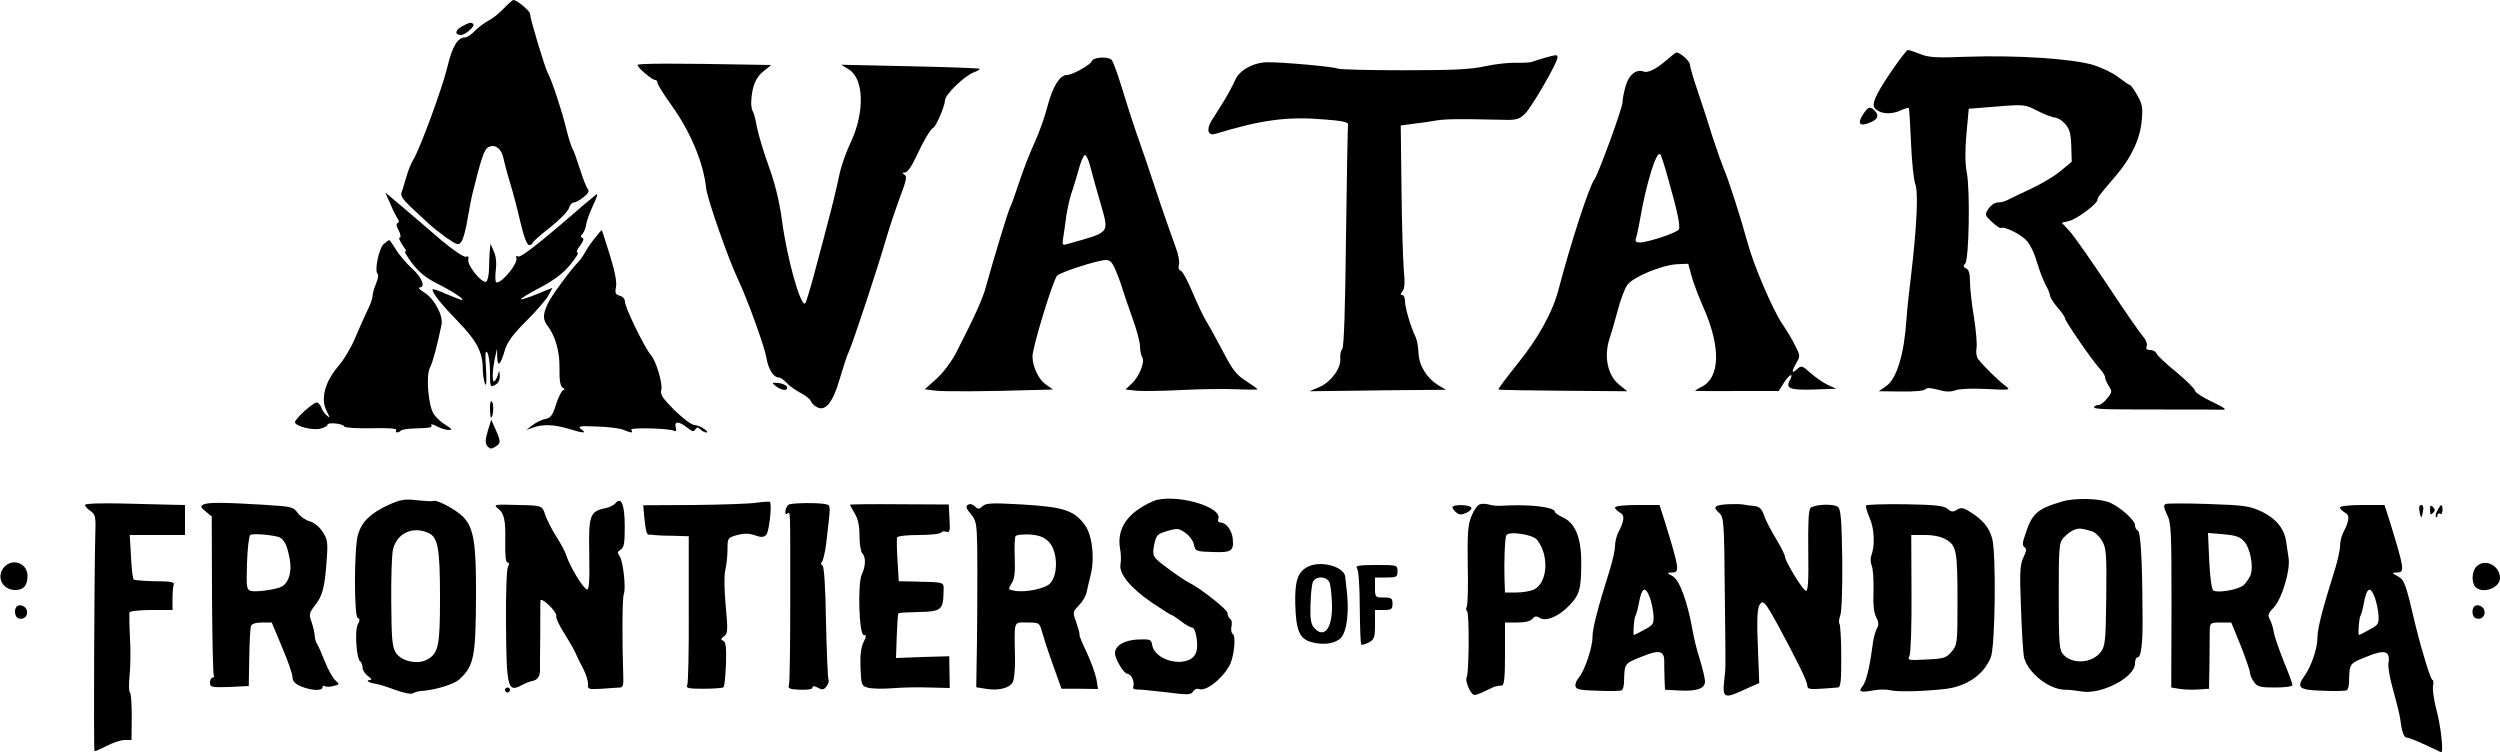
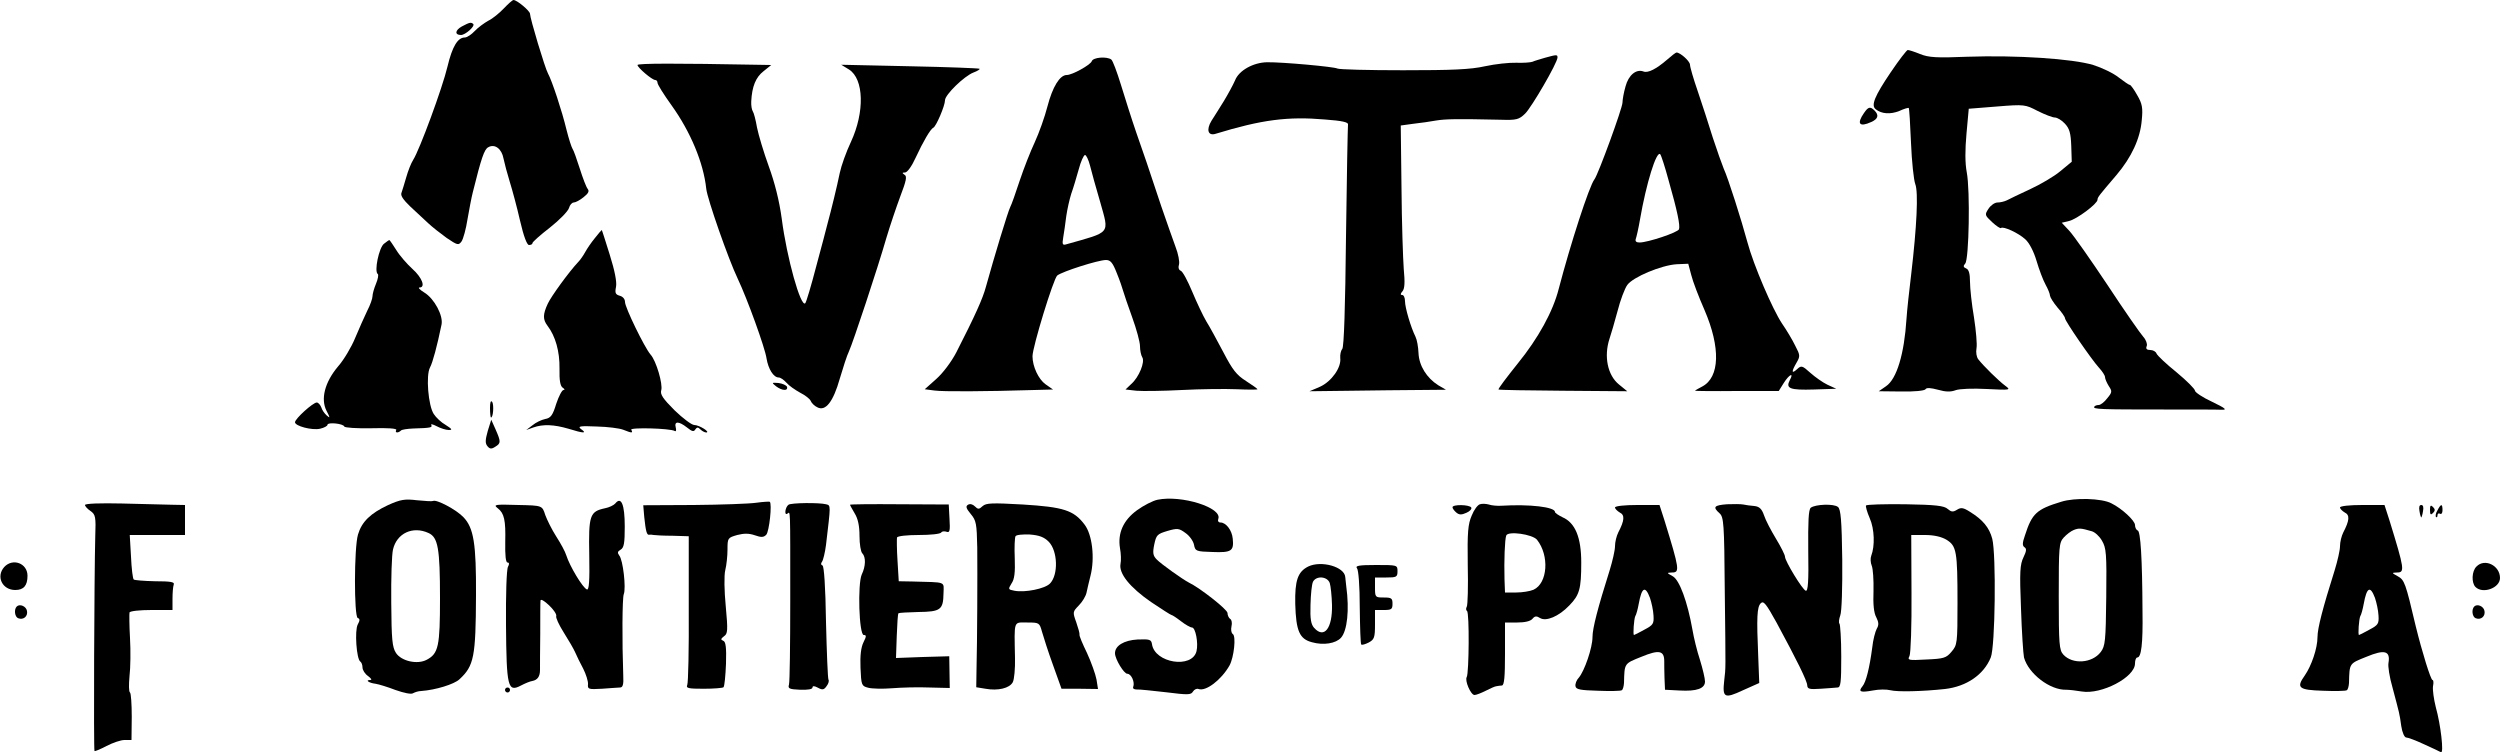
<svg xmlns="http://www.w3.org/2000/svg" version="1.0" width="1000pt" height="301pt" viewBox="0 0 1000 301" preserveAspectRatio="xMidYMid meet">
  <g transform="translate(0,301) scale(0.1,-0.1)" fill="#000000" stroke="none">
    <path d="M2015 2976 c-17 -18 -45 -41 -62 -49 -16 -9 -41 -27 -54 -41 -13 -14 -31 -26 -40 -26 -28 0 -50 -36 -69 -116 -20 -85 -112 -334 -137 -373 -9 -14 -21 -45 -28 -70 -7 -25 -16 -53 -19 -62 -5 -11 7 -28 35 -55 23 -21 55 -51 72 -67 16 -15 49 -41 74 -59 43 -29 47 -30 59 -14 7 10 18 50 24 89 7 40 16 88 21 107 34 137 46 173 62 181 26 15 54 -6 61 -45 4 -19 15 -61 25 -93 10 -32 29 -102 41 -155 15 -65 28 -98 36 -98 8 0 14 3 14 8 0 4 31 32 70 62 38 30 72 65 76 78 3 12 12 22 19 22 7 0 24 9 39 21 19 15 24 24 17 33 -6 7 -20 44 -32 82 -12 38 -25 74 -29 79 -4 6 -15 40 -24 76 -18 75 -58 196 -74 225 -12 21 -72 221 -72 239 0 11 -52 55 -66 55 -4 0 -21 -15 -39 -34z" />
    <path d="M1847 2904 c-27 -15 -29 -34 -3 -34 17 0 57 35 49 44 -9 8 -14 7 -46 -10z" />
    <path d="M7563 2721 c-65 -96 -80 -133 -60 -148 23 -19 59 -21 94 -7 19 9 37 14 38 12 2 -2 6 -64 9 -139 3 -75 11 -149 17 -165 13 -33 6 -171 -16 -359 -8 -66 -17 -147 -19 -180 -9 -141 -39 -241 -82 -270 l-29 -20 90 -1 c52 -1 93 3 97 9 4 7 20 6 50 -2 31 -9 51 -9 70 -2 15 6 70 8 125 5 96 -5 97 -4 74 13 -26 19 -88 80 -108 106 -7 9 -10 28 -7 44 3 15 -2 71 -10 123 -9 52 -16 117 -16 143 0 33 -5 49 -15 53 -12 5 -13 10 -4 20 15 18 20 292 6 365 -7 37 -7 89 -1 155 l9 99 113 9 c110 9 113 8 163 -18 28 -14 59 -26 68 -26 10 0 28 -11 40 -24 19 -20 24 -38 26 -89 l2 -64 -46 -38 c-25 -21 -80 -53 -121 -72 -41 -19 -83 -39 -92 -44 -10 -5 -27 -9 -38 -9 -11 0 -27 -11 -36 -25 -16 -24 -15 -26 15 -54 16 -15 33 -26 35 -23 9 8 70 -20 97 -45 16 -14 34 -49 45 -86 10 -34 26 -77 36 -95 10 -18 18 -38 18 -45 1 -7 14 -28 30 -47 17 -19 30 -38 30 -43 0 -11 106 -165 136 -198 13 -14 24 -31 24 -37 0 -7 7 -23 15 -36 14 -21 14 -25 -6 -49 -11 -15 -27 -27 -34 -27 -8 0 -16 -3 -18 -7 -6 -10 24 -11 278 -11 110 0 214 0 230 -1 25 -1 19 5 -37 32 -37 17 -68 38 -68 44 0 7 -33 40 -74 74 -41 33 -77 67 -80 75 -3 8 -14 14 -25 14 -14 0 -19 5 -14 16 3 8 -3 25 -14 37 -11 12 -76 105 -143 207 -68 102 -136 199 -153 217 l-30 32 29 7 c31 7 114 69 114 85 0 10 6 17 76 99 60 71 95 146 101 219 5 49 2 66 -18 100 -12 22 -26 41 -29 41 -4 0 -24 14 -45 30 -21 17 -67 39 -102 50 -82 25 -306 40 -505 33 -121 -5 -154 -3 -188 11 -22 9 -44 16 -49 16 -4 0 -35 -40 -68 -89z" />
    <path d="M6668 2771 c-43 -37 -76 -54 -94 -47 -29 11 -60 -14 -72 -60 -7 -24 -12 -53 -12 -64 0 -22 -97 -287 -112 -307 -21 -26 -97 -262 -143 -438 -23 -91 -82 -198 -164 -299 -44 -55 -79 -101 -77 -104 2 -2 119 -4 259 -5 l256 -2 -33 27 c-46 37 -61 113 -38 183 6 17 20 66 32 110 11 44 29 91 39 105 23 32 136 79 197 83 l47 2 12 -45 c6 -25 30 -88 53 -140 65 -151 61 -269 -9 -306 -16 -8 -29 -16 -29 -17 0 -1 75 -2 168 -1 l167 0 20 32 c22 35 42 44 24 11 -17 -33 0 -40 97 -37 l89 3 -35 16 c-19 9 -50 31 -69 48 -32 29 -36 30 -53 14 -22 -20 -23 -10 -2 26 15 26 15 30 -5 68 -11 23 -35 63 -53 89 -38 57 -114 234 -138 324 -24 89 -78 259 -95 295 -7 17 -27 73 -44 125 -16 52 -43 135 -60 185 -17 49 -31 97 -31 106 0 14 -39 49 -54 49 -3 0 -20 -13 -38 -29z m6 -481 c36 -126 47 -182 42 -197 -5 -13 -125 -53 -158 -53 -13 0 -18 5 -15 14 3 8 11 43 17 78 25 145 66 277 81 261 4 -5 19 -51 33 -103z" />
    <path d="M6180 2779 c-19 -6 -42 -12 -50 -16 -8 -3 -37 -5 -65 -4 -27 1 -84 -5 -125 -14 -58 -13 -132 -16 -328 -16 -139 0 -257 3 -263 7 -12 7 -220 26 -281 25 -55 -1 -113 -33 -128 -73 -8 -18 -28 -55 -45 -83 -17 -27 -39 -63 -49 -78 -22 -36 -14 -62 17 -52 183 56 288 70 437 57 69 -5 94 -11 92 -20 -1 -7 -5 -209 -8 -449 -3 -280 -8 -441 -15 -449 -6 -7 -9 -23 -8 -36 5 -38 -35 -94 -81 -115 l-42 -18 164 2 c89 1 212 3 273 3 l109 1 -31 18 c-46 29 -77 78 -79 129 -1 24 -6 53 -12 65 -19 38 -42 117 -42 142 0 14 -5 25 -11 25 -8 0 -8 5 1 15 9 11 10 36 5 89 -3 40 -8 186 -9 324 l-3 250 51 7 c28 3 69 9 91 13 37 6 81 7 259 3 62 -2 72 1 96 24 26 25 130 204 130 225 0 12 -3 12 -50 -1z" />
    <path d="M4367 2765 c-6 -15 -78 -55 -100 -55 -28 0 -57 -48 -77 -125 -11 -43 -34 -107 -51 -144 -17 -36 -44 -105 -60 -153 -16 -49 -33 -97 -38 -106 -9 -17 -65 -202 -97 -318 -13 -49 -44 -117 -119 -264 -20 -38 -53 -82 -80 -106 l-46 -41 38 -5 c34 -5 206 -4 401 2 l74 2 -30 21 c-28 20 -52 71 -52 112 0 37 84 311 99 323 20 16 164 62 195 62 18 0 27 -11 43 -52 12 -29 23 -62 26 -73 3 -11 19 -58 36 -105 17 -47 31 -98 31 -115 0 -16 4 -36 9 -44 12 -18 -13 -80 -44 -107 l-23 -22 44 -5 c24 -2 106 -1 182 3 75 4 174 5 220 3 45 -2 82 -2 82 0 0 2 -21 17 -46 33 -38 24 -54 45 -90 114 -25 47 -55 103 -69 125 -13 22 -38 75 -56 118 -18 43 -38 81 -46 84 -8 3 -11 13 -7 25 3 11 -3 43 -14 71 -11 29 -36 102 -57 162 -58 175 -65 195 -100 295 -18 52 -45 138 -61 190 -16 52 -33 98 -39 102 -18 13 -73 9 -78 -7z m-7 -417 c6 -24 24 -90 41 -147 36 -129 45 -117 -135 -168 -16 -5 -18 -1 -13 28 3 19 9 57 12 84 4 28 13 68 20 90 8 22 21 66 30 98 8 31 20 57 25 57 5 0 14 -19 20 -42z" />
    <path d="M2550 2750 c0 -10 58 -60 71 -60 5 0 9 -5 9 -11 0 -7 25 -47 56 -90 76 -106 128 -230 139 -334 4 -40 89 -283 126 -360 38 -80 109 -276 115 -318 7 -43 28 -77 49 -77 7 0 20 -9 31 -21 10 -12 35 -29 55 -40 20 -10 39 -25 42 -33 3 -8 15 -20 26 -25 33 -18 64 22 90 114 13 44 29 94 37 110 16 35 114 330 150 455 14 47 39 121 55 164 24 63 28 81 17 87 -10 7 -10 9 2 9 9 0 27 25 42 58 31 67 60 116 71 121 11 4 47 88 47 110 0 22 77 97 114 111 16 6 27 13 24 15 -2 2 -128 7 -279 10 l-274 6 31 -19 c60 -38 63 -170 8 -289 -19 -40 -39 -96 -45 -125 -11 -54 -34 -148 -49 -203 -4 -16 -24 -93 -45 -170 -20 -77 -40 -144 -44 -148 -18 -18 -74 182 -94 338 -10 73 -28 144 -52 210 -20 55 -41 125 -47 155 -5 30 -13 60 -17 65 -4 6 -7 24 -6 40 3 59 18 96 49 120 l31 25 -60 1 c-316 6 -475 6 -475 -1z" />
    <path d="M7456 2558 c-30 -43 -19 -58 29 -36 27 12 32 27 13 46 -17 17 -25 15 -42 -10z" />
-     <path d="M1562 2193 c11 -27 25 -53 30 -60 5 -7 5 -12 -1 -15 -7 -2 -6 -13 4 -30 8 -16 9 -28 4 -28 -6 0 0 -14 12 -32 13 -17 17 -28 10 -23 -7 4 4 -16 25 -45 29 -38 56 -61 104 -85 65 -33 111 -64 98 -65 -4 0 -32 11 -63 24 -30 14 -55 22 -55 18 0 -15 35 -59 101 -127 75 -77 99 -122 100 -187 0 -24 4 -52 9 -63 6 -13 7 9 4 60 -4 58 -3 76 5 65 6 -8 11 -43 11 -78 0 -60 1 -62 20 -52 13 7 20 20 19 38 -1 21 -2 22 -6 7 -3 -11 -9 -24 -14 -29 -11 -12 -11 34 0 89 l9 40 1 -34 c1 -42 13 -31 30 27 9 32 31 63 84 116 40 39 80 86 90 103 l17 32 -61 -25 c-34 -14 -63 -23 -65 -21 -3 2 31 23 75 46 55 29 92 56 121 91 23 28 37 50 30 50 -6 0 -2 12 10 27 13 17 17 29 10 31 -8 3 -8 8 1 18 6 8 13 25 14 38 2 13 14 46 27 74 14 28 20 48 14 45 -6 -4 -76 -63 -154 -131 -91 -77 -149 -121 -158 -118 -9 3 -12 1 -9 -5 11 -17 -54 -99 -78 -99 -6 0 -7 20 -4 48 4 30 1 58 -8 77 l-13 30 -3 -30 c-1 -16 -3 -50 -3 -74 -1 -24 -6 -46 -12 -48 -18 -6 -76 67 -71 88 3 12 0 16 -9 12 -8 -3 -51 26 -101 68 -47 41 -117 100 -154 132 l-68 57 21 -47z" />
    <path d="M2379 2057 c-14 -17 -31 -42 -38 -55 -7 -13 -20 -32 -29 -41 -35 -37 -108 -137 -121 -166 -20 -43 -20 -63 -1 -88 32 -42 49 -103 48 -171 -1 -49 3 -70 13 -77 8 -5 9 -9 3 -9 -6 0 -19 -25 -29 -55 -14 -46 -22 -57 -44 -61 -15 -3 -38 -14 -51 -25 l-25 -19 28 10 c39 14 83 12 141 -5 61 -19 75 -19 51 -2 -16 12 -7 14 61 11 44 -1 92 -7 107 -13 35 -14 40 -14 32 0 -7 10 156 6 174 -5 5 -3 7 3 4 14 -7 26 12 26 45 0 20 -16 27 -18 33 -8 7 10 11 10 21 0 6 -6 17 -12 23 -12 18 1 -28 30 -48 30 -10 0 -46 27 -79 59 -47 47 -58 64 -53 80 7 24 -20 118 -43 143 -24 28 -102 188 -102 210 0 12 -9 22 -21 25 -17 5 -20 11 -15 35 4 20 -5 65 -25 129 -17 54 -31 99 -32 99 -1 0 -14 -15 -28 -33z" />
    <path d="M1536 2035 c-20 -15 -40 -111 -25 -121 4 -2 1 -20 -7 -39 -8 -19 -14 -41 -14 -50 0 -9 -9 -35 -21 -58 -11 -23 -33 -72 -48 -108 -15 -37 -46 -89 -69 -115 -53 -63 -70 -130 -46 -177 15 -29 15 -31 1 -19 -9 8 -19 22 -22 33 -4 10 -12 19 -18 19 -15 0 -87 -65 -87 -79 0 -15 67 -33 100 -26 17 4 30 11 30 16 0 11 63 5 67 -7 2 -5 50 -8 108 -7 67 2 104 -1 100 -7 -7 -12 8 -13 19 -2 4 4 26 7 49 8 69 2 78 4 72 14 -3 5 7 3 22 -5 15 -8 37 -15 48 -15 16 0 13 4 -12 20 -18 10 -39 30 -48 44 -22 33 -32 155 -15 186 11 21 28 84 46 171 8 36 -29 105 -69 129 -18 11 -26 20 -19 20 25 0 11 39 -28 74 -21 19 -51 53 -65 76 -14 22 -26 40 -28 40 -1 0 -11 -7 -21 -15z" />
    <path d="M3104 1465 c24 -18 49 -20 44 -2 -3 6 -18 13 -34 15 -28 2 -28 2 -10 -13z" />
    <path d="M1960 1378 c0 -21 2 -38 4 -38 9 0 12 50 5 62 -6 8 -9 -1 -9 -24z" />
    <path d="M1951 1286 c-10 -36 -11 -49 -1 -61 9 -11 16 -12 31 -2 23 14 23 20 1 70 l-17 38 -14 -45z" />
    <path d="M1553 990 c-71 -33 -106 -67 -121 -118 -16 -53 -16 -329 -1 -334 9 -3 9 -10 0 -26 -13 -24 -5 -138 10 -148 5 -3 9 -14 9 -24 0 -10 10 -26 22 -34 13 -10 17 -16 9 -16 -22 0 -5 -12 21 -15 13 -2 49 -13 80 -25 34 -12 63 -18 70 -13 7 4 22 9 33 9 57 4 132 27 153 47 58 54 65 89 66 336 1 206 -9 269 -50 312 -28 30 -109 73 -122 65 -4 -2 -33 0 -64 3 -49 6 -66 3 -115 -19z m161 -112 c38 -17 46 -61 46 -261 0 -192 -6 -221 -53 -246 -37 -20 -101 -6 -123 27 -15 23 -18 53 -19 202 -1 96 2 192 7 212 15 65 79 95 142 66z" />
    <path d="M4630 1011 c-19 -4 -56 -23 -82 -42 -55 -40 -78 -92 -68 -152 4 -21 5 -49 2 -63 -7 -38 37 -93 122 -152 42 -28 79 -52 82 -52 3 0 20 -11 38 -25 18 -14 38 -25 44 -25 14 0 26 -62 18 -95 -18 -71 -167 -47 -178 28 -3 19 -9 21 -58 19 -54 -3 -91 -25 -90 -56 1 -24 36 -81 49 -81 16 0 31 -33 24 -52 -3 -7 3 -11 14 -11 10 1 63 -5 117 -11 88 -11 100 -11 108 3 5 8 15 13 22 10 29 -11 91 36 124 94 18 33 27 118 13 126 -6 4 -8 18 -5 31 3 12 1 26 -5 29 -6 4 -11 15 -11 24 0 14 -111 101 -155 122 -22 11 -111 74 -128 92 -15 15 -17 26 -10 60 8 38 12 42 52 54 41 12 47 11 73 -8 16 -11 31 -32 34 -47 5 -26 9 -27 74 -29 76 -3 86 4 81 53 -3 34 -27 65 -49 65 -8 0 -12 6 -9 14 18 45 -147 97 -243 77z" />
    <path d="M8245 1003 c-99 -30 -117 -47 -145 -134 -11 -31 -11 -42 -2 -48 9 -6 8 -15 -4 -40 -14 -29 -16 -57 -10 -205 3 -94 9 -182 12 -196 18 -65 104 -131 169 -129 11 0 39 -3 62 -7 79 -13 213 57 213 112 0 13 4 24 9 24 16 0 23 53 21 185 -1 216 -8 319 -19 323 -6 2 -11 12 -11 22 0 17 -52 66 -95 87 -38 20 -147 23 -200 6z m122 -118 c12 -3 31 -20 41 -38 17 -29 19 -51 17 -225 -2 -176 -4 -196 -22 -220 -34 -45 -113 -51 -150 -10 -16 18 -18 41 -18 233 0 199 1 214 20 235 11 12 29 26 40 30 20 8 28 8 72 -5z" />
    <path d="M2461 996 c-6 -7 -25 -16 -41 -19 -61 -13 -66 -28 -63 -186 2 -106 -1 -141 -9 -139 -17 6 -69 93 -83 137 -4 14 -22 47 -40 75 -18 28 -37 67 -44 86 -12 38 -12 38 -106 40 -96 3 -103 2 -84 -13 26 -20 32 -48 30 -134 -1 -55 2 -83 9 -83 7 0 8 -6 2 -17 -6 -10 -9 -115 -8 -233 2 -249 7 -270 60 -242 17 9 37 17 45 18 21 4 31 18 31 44 0 14 0 79 1 145 0 66 0 126 1 133 1 7 15 -1 34 -19 18 -17 31 -36 29 -43 -3 -6 11 -36 30 -66 19 -30 40 -66 46 -80 6 -14 20 -43 32 -65 11 -22 20 -50 19 -62 -2 -20 2 -21 56 -18 31 3 64 4 72 5 11 0 15 11 13 48 -5 140 -4 309 2 325 10 24 -3 138 -18 155 -8 11 -7 16 5 23 14 8 17 26 17 93 0 88 -14 122 -38 92z" />
    <path d="M3025 999 c-27 -4 -141 -8 -251 -9 l-201 -1 4 -47 c6 -57 10 -73 20 -71 4 1 13 0 18 -1 6 -1 39 -3 75 -3 l65 -2 0 -290 c1 -159 -2 -297 -6 -305 -6 -13 5 -15 66 -15 40 0 76 3 79 6 4 4 8 46 10 94 2 66 -1 88 -11 92 -11 4 -10 8 3 18 15 10 16 23 7 120 -6 61 -7 124 -2 144 5 20 9 57 9 83 0 46 1 47 39 58 27 7 47 7 70 -1 26 -9 35 -9 46 2 12 13 24 125 14 132 -2 1 -26 0 -54 -4z" />
    <path d="M340 990 c0 -5 10 -16 22 -24 20 -14 22 -23 19 -103 -4 -149 -7 -854 -3 -857 2 -2 23 7 48 20 25 13 57 24 72 24 l28 0 1 93 c0 50 -3 94 -7 97 -5 3 -5 32 -2 65 4 33 5 102 2 153 -3 51 -3 97 -2 102 2 6 42 10 88 10 l84 0 0 44 c0 24 2 50 5 58 4 10 -12 13 -75 13 -43 1 -82 4 -85 7 -4 3 -9 45 -11 92 l-5 86 110 0 111 0 0 60 0 60 -52 1 c-29 1 -119 3 -200 5 -86 2 -148 0 -148 -6z" />
-     <path d="M812 991 c-11 -6 -8 -13 11 -27 l24 -20 1 -313 c1 -172 4 -317 7 -322 4 -5 1 -9 -4 -9 -6 0 -11 -9 -11 -20 0 -19 5 -20 78 -18 l77 4 2 113 c1 62 4 119 7 127 3 9 20 14 44 14 l39 0 41 -98 c23 -54 42 -108 42 -121 0 -16 10 -26 35 -37 40 -16 85 -19 85 -3 0 5 4 8 10 4 5 -3 20 -3 34 1 25 6 25 7 7 23 -10 9 -29 43 -42 76 -13 33 -27 64 -31 70 -4 5 -8 18 -9 30 0 11 -6 36 -12 55 -12 32 -11 38 14 70 30 39 38 70 46 183 5 70 3 81 -18 112 -14 20 -36 37 -51 40 -15 4 -36 18 -47 33 -18 25 -25 26 -137 33 -163 10 -227 10 -242 0z m295 -127 c27 -5 41 -29 52 -91 9 -49 -3 -92 -31 -109 -18 -11 -100 -23 -123 -18 -19 5 -20 12 -17 112 2 59 8 109 13 112 9 6 65 3 106 -6z" />
    <path d="M3154 991 c-13 -9 -18 -44 -5 -36 13 8 12 39 12 -347 0 -175 -2 -326 -5 -336 -5 -16 0 -19 44 -21 31 -1 50 2 50 9 0 7 7 7 22 -1 18 -10 24 -8 34 6 8 10 11 22 8 26 -3 5 -7 109 -10 231 -2 142 -8 224 -14 226 -7 3 -7 8 -2 15 5 7 12 37 16 67 19 162 20 158 0 163 -27 7 -140 6 -150 -2z" />
    <path d="M3400 991 c0 -2 9 -18 19 -35 13 -21 19 -50 19 -90 0 -32 5 -63 11 -69 15 -15 14 -52 -2 -85 -17 -38 -11 -242 8 -242 11 0 11 -5 -1 -29 -10 -20 -14 -53 -12 -102 3 -70 4 -73 31 -80 15 -4 58 -5 95 -2 37 3 104 5 149 3 l82 -2 -1 64 -1 63 -106 -3 -107 -4 3 88 c2 48 4 89 7 91 2 2 38 4 80 5 88 1 99 9 100 74 1 50 14 44 -124 48 l-55 1 -5 83 c-3 45 -3 87 -2 92 2 6 41 10 87 10 46 0 86 4 90 10 3 5 12 6 21 3 13 -5 15 4 12 52 l-3 57 -198 1 c-108 1 -197 0 -197 -2z" />
    <path d="M3872 991 c-10 -6 -8 -14 11 -37 22 -26 24 -39 26 -134 1 -107 0 -371 -3 -492 l-1 -67 37 -6 c50 -9 96 2 109 26 6 11 10 55 9 97 -3 154 -7 142 49 142 48 0 49 -1 59 -37 6 -21 25 -81 44 -133 l34 -95 73 0 73 -1 -6 38 c-4 21 -21 69 -38 106 -18 37 -32 70 -30 74 1 4 -5 26 -13 49 -15 41 -14 42 10 67 14 14 28 37 31 51 3 14 10 45 16 68 18 71 7 165 -24 205 -43 57 -84 70 -247 80 -123 7 -146 6 -160 -6 -15 -14 -19 -14 -32 -1 -8 8 -19 11 -27 6z m323 -148 c36 -37 39 -132 5 -167 -20 -21 -100 -37 -142 -29 -26 5 -26 6 -12 29 12 17 15 44 13 101 -2 43 0 83 3 88 3 6 29 8 57 7 38 -3 57 -10 76 -29z" />
    <path d="M5920 993 c-9 -2 -24 -22 -33 -45 -15 -34 -18 -66 -16 -197 2 -86 0 -162 -4 -168 -4 -7 -3 -14 1 -17 10 -6 8 -248 -1 -264 -9 -14 16 -72 31 -72 7 0 27 8 45 17 18 9 37 18 42 18 6 1 16 3 23 3 9 2 12 34 12 127 l0 125 49 0 c30 0 53 5 61 15 9 11 16 12 30 3 24 -15 75 6 117 50 41 42 48 66 48 172 0 100 -24 159 -75 181 -16 8 -30 17 -30 21 0 20 -101 32 -215 25 -16 -1 -39 1 -50 5 -11 3 -27 4 -35 1z m228 -142 c50 -63 43 -174 -14 -200 -14 -6 -45 -11 -69 -11 l-45 0 -2 53 c-2 73 1 160 7 175 7 19 105 5 123 -17z" />
    <path d="M6908 993 c-52 -4 -58 -11 -30 -36 17 -15 19 -41 21 -304 4 -345 4 -308 -2 -364 -8 -70 0 -75 75 -40 l65 29 -4 104 c-7 160 -5 200 10 215 11 11 21 -1 63 -77 81 -150 123 -234 123 -252 1 -14 9 -16 54 -13 28 2 59 4 67 5 13 0 15 21 15 124 0 69 -4 128 -7 131 -4 4 -2 19 3 33 6 14 9 113 8 224 -2 156 -6 201 -17 210 -16 14 -91 11 -109 -3 -9 -8 -11 -54 -10 -173 2 -122 -1 -162 -10 -159 -14 5 -83 119 -83 136 0 7 -16 39 -36 72 -20 33 -42 75 -48 94 -9 26 -19 35 -39 37 -15 1 -35 4 -44 6 -10 2 -39 2 -65 1z" />
    <path d="M7464 988 c-2 -3 4 -26 15 -51 19 -43 21 -111 6 -150 -4 -10 -3 -28 2 -40 5 -12 8 -57 7 -101 -2 -52 1 -87 11 -105 10 -20 11 -31 2 -46 -6 -11 -15 -45 -18 -75 -11 -83 -25 -138 -39 -155 -18 -22 -9 -26 41 -17 24 5 56 5 71 1 27 -7 126 -5 218 5 86 10 155 57 183 126 18 43 22 412 6 475 -12 45 -38 76 -88 107 -28 18 -37 19 -53 9 -16 -10 -23 -9 -37 3 -14 13 -48 17 -170 19 -84 1 -155 -1 -157 -5z m322 -137 c40 -25 44 -45 44 -252 0 -163 -1 -169 -24 -196 -21 -25 -31 -28 -101 -31 -72 -4 -76 -3 -67 14 5 11 9 121 8 252 l-1 232 55 0 c36 0 66 -7 86 -19z" />
-     <path d="M8663 994 c-10 -4 -8 -15 5 -42 17 -33 18 -69 18 -365 l-1 -327 30 -5 c16 -3 51 -5 76 -3 l45 3 2 105 c0 58 1 117 1 133 1 25 4 27 44 27 l42 0 38 -93 c20 -51 37 -100 37 -108 0 -8 7 -25 16 -37 13 -19 24 -22 85 -22 38 0 69 4 69 9 0 6 -16 50 -36 98 -19 48 -37 100 -39 115 -2 15 -9 37 -15 49 -10 18 -8 25 14 48 34 35 69 153 60 201 -3 19 -7 47 -9 61 -7 53 -39 93 -95 121 -51 24 -68 27 -215 32 -88 3 -166 3 -172 0z m313 -149 c25 -27 39 -101 26 -136 -6 -13 -18 -31 -28 -40 -21 -18 -103 -32 -121 -21 -6 4 -13 52 -16 118 l-5 112 62 -5 c47 -4 66 -10 82 -28z" />
    <path d="M5810 981 c0 -5 7 -14 15 -21 12 -10 21 -10 41 -1 14 6 22 16 19 21 -8 12 -75 13 -75 1z" />
    <path d="M6460 980 c0 -5 9 -14 19 -20 21 -10 19 -32 -6 -80 -7 -14 -13 -38 -13 -55 0 -16 -10 -59 -21 -95 -48 -152 -69 -233 -69 -268 0 -43 -32 -136 -55 -163 -9 -9 -15 -25 -13 -34 2 -13 20 -16 90 -18 48 -2 91 -1 95 2 5 3 8 16 9 29 2 80 0 77 70 105 70 29 91 25 91 -18 0 -11 0 -41 1 -67 l2 -47 58 -3 c69 -4 102 8 102 36 0 12 -9 50 -20 86 -12 36 -25 90 -30 120 -20 113 -52 200 -79 215 -25 14 -25 14 -3 15 32 0 30 13 -30 208 l-20 62 -89 0 c-50 0 -89 -4 -89 -10z m140 -362 c6 -18 13 -49 14 -70 2 -33 -1 -38 -37 -57 -21 -12 -40 -21 -41 -21 -5 0 0 65 5 75 4 6 10 28 14 50 12 66 26 74 45 23z" />
    <path d="M9360 980 c0 -5 9 -14 19 -20 21 -10 19 -32 -6 -80 -7 -14 -13 -38 -13 -55 0 -16 -10 -59 -21 -95 -48 -152 -69 -233 -69 -268 0 -45 -24 -115 -51 -154 -35 -49 -25 -58 73 -61 48 -2 91 -1 95 2 5 3 8 16 9 29 2 80 0 77 70 105 72 30 96 24 88 -24 -3 -13 4 -58 16 -99 28 -106 28 -103 35 -154 4 -27 13 -46 20 -46 7 0 39 -12 71 -27 33 -15 63 -29 68 -32 12 -5 -1 110 -21 181 -8 32 -13 69 -11 83 3 14 2 25 -2 25 -7 0 -42 113 -67 215 -41 174 -45 185 -72 200 -25 14 -25 14 -3 15 32 0 30 13 -30 208 l-20 62 -89 0 c-50 0 -89 -4 -89 -10z m140 -362 c6 -18 13 -49 14 -70 2 -33 -1 -38 -37 -57 -21 -12 -40 -21 -41 -21 -5 0 0 65 5 75 4 6 10 28 14 50 12 66 26 74 45 23z" />
    <path d="M9678 965 c2 -14 6 -25 7 -25 1 0 5 11 7 25 3 16 1 25 -7 25 -8 0 -10 -9 -7 -25z" />
    <path d="M9720 970 c0 -19 3 -21 12 -12 9 9 9 15 0 24 -9 9 -12 7 -12 -12z" />
    <path d="M9750 969 c-7 -11 -9 -23 -6 -27 3 -3 6 0 6 7 0 7 5 9 10 6 6 -3 10 3 10 14 0 27 -6 27 -20 0z" />
    <path d="M17 742 c-34 -38 -8 -92 44 -92 34 0 49 18 49 57 0 50 -59 72 -93 35z" />
    <path d="M5233 744 c-42 -21 -54 -56 -52 -150 3 -108 17 -140 67 -153 46 -13 95 -5 116 18 25 28 34 111 21 206 -1 11 -3 28 -4 37 -3 41 -96 67 -148 42z m86 -66 c4 -13 8 -52 9 -88 2 -93 -31 -136 -71 -92 -13 14 -17 36 -15 93 1 41 5 82 10 92 13 25 57 22 67 -5z" />
    <path d="M9906 744 c-19 -18 -21 -65 -4 -82 29 -29 98 -4 98 36 0 50 -61 80 -94 46z" />
    <path d="M5428 737 c6 -7 11 -72 11 -156 1 -80 3 -147 6 -149 3 -3 16 1 30 8 22 12 25 20 25 72 l0 58 35 0 c31 0 35 3 35 25 0 22 -4 25 -35 25 -34 0 -35 1 -35 40 l0 40 45 0 c41 0 45 2 45 25 0 25 -1 25 -86 25 -69 0 -84 -3 -76 -13z" />
    <path d="M67 584 c-12 -12 -8 -42 6 -47 21 -8 39 8 35 29 -3 19 -29 30 -41 18z" />
    <path d="M9897 584 c-12 -12 -8 -42 6 -47 21 -8 39 8 35 29 -3 19 -29 30 -41 18z" />
    <path d="M2020 250 c0 -5 5 -10 10 -10 6 0 10 5 10 10 0 6 -4 10 -10 10 -5 0 -10 -4 -10 -10z" />
  </g>
</svg>